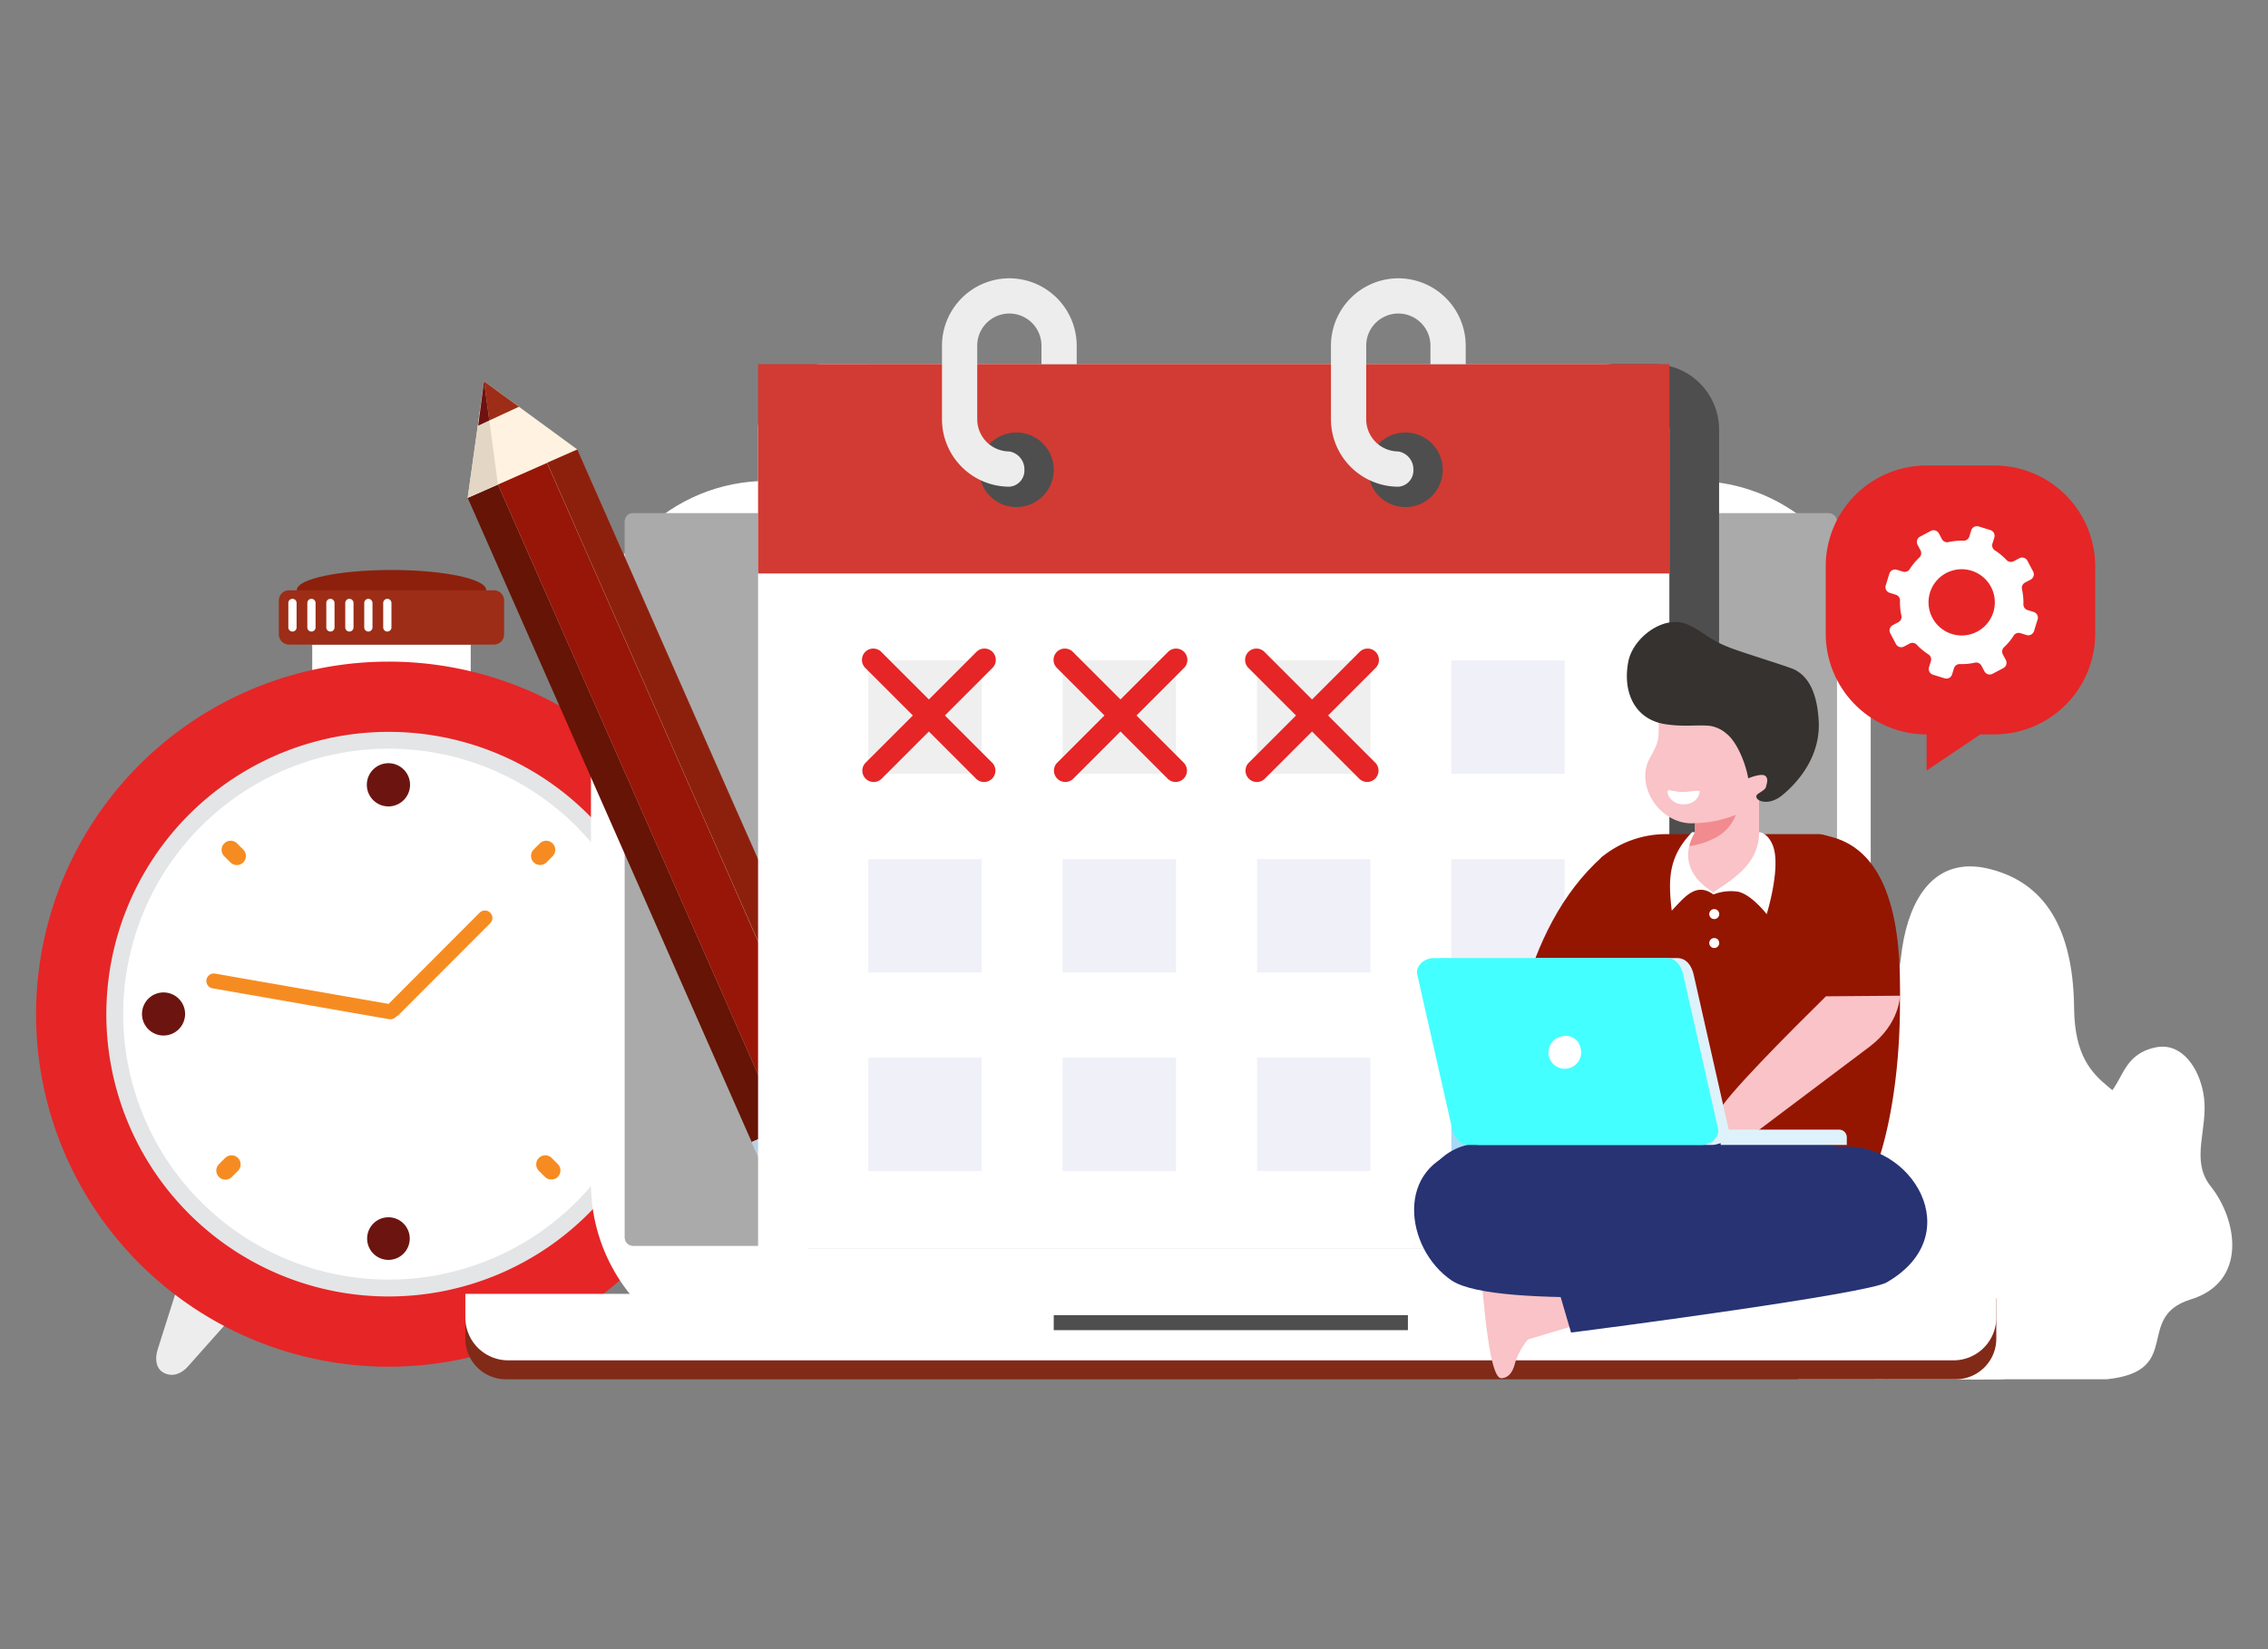
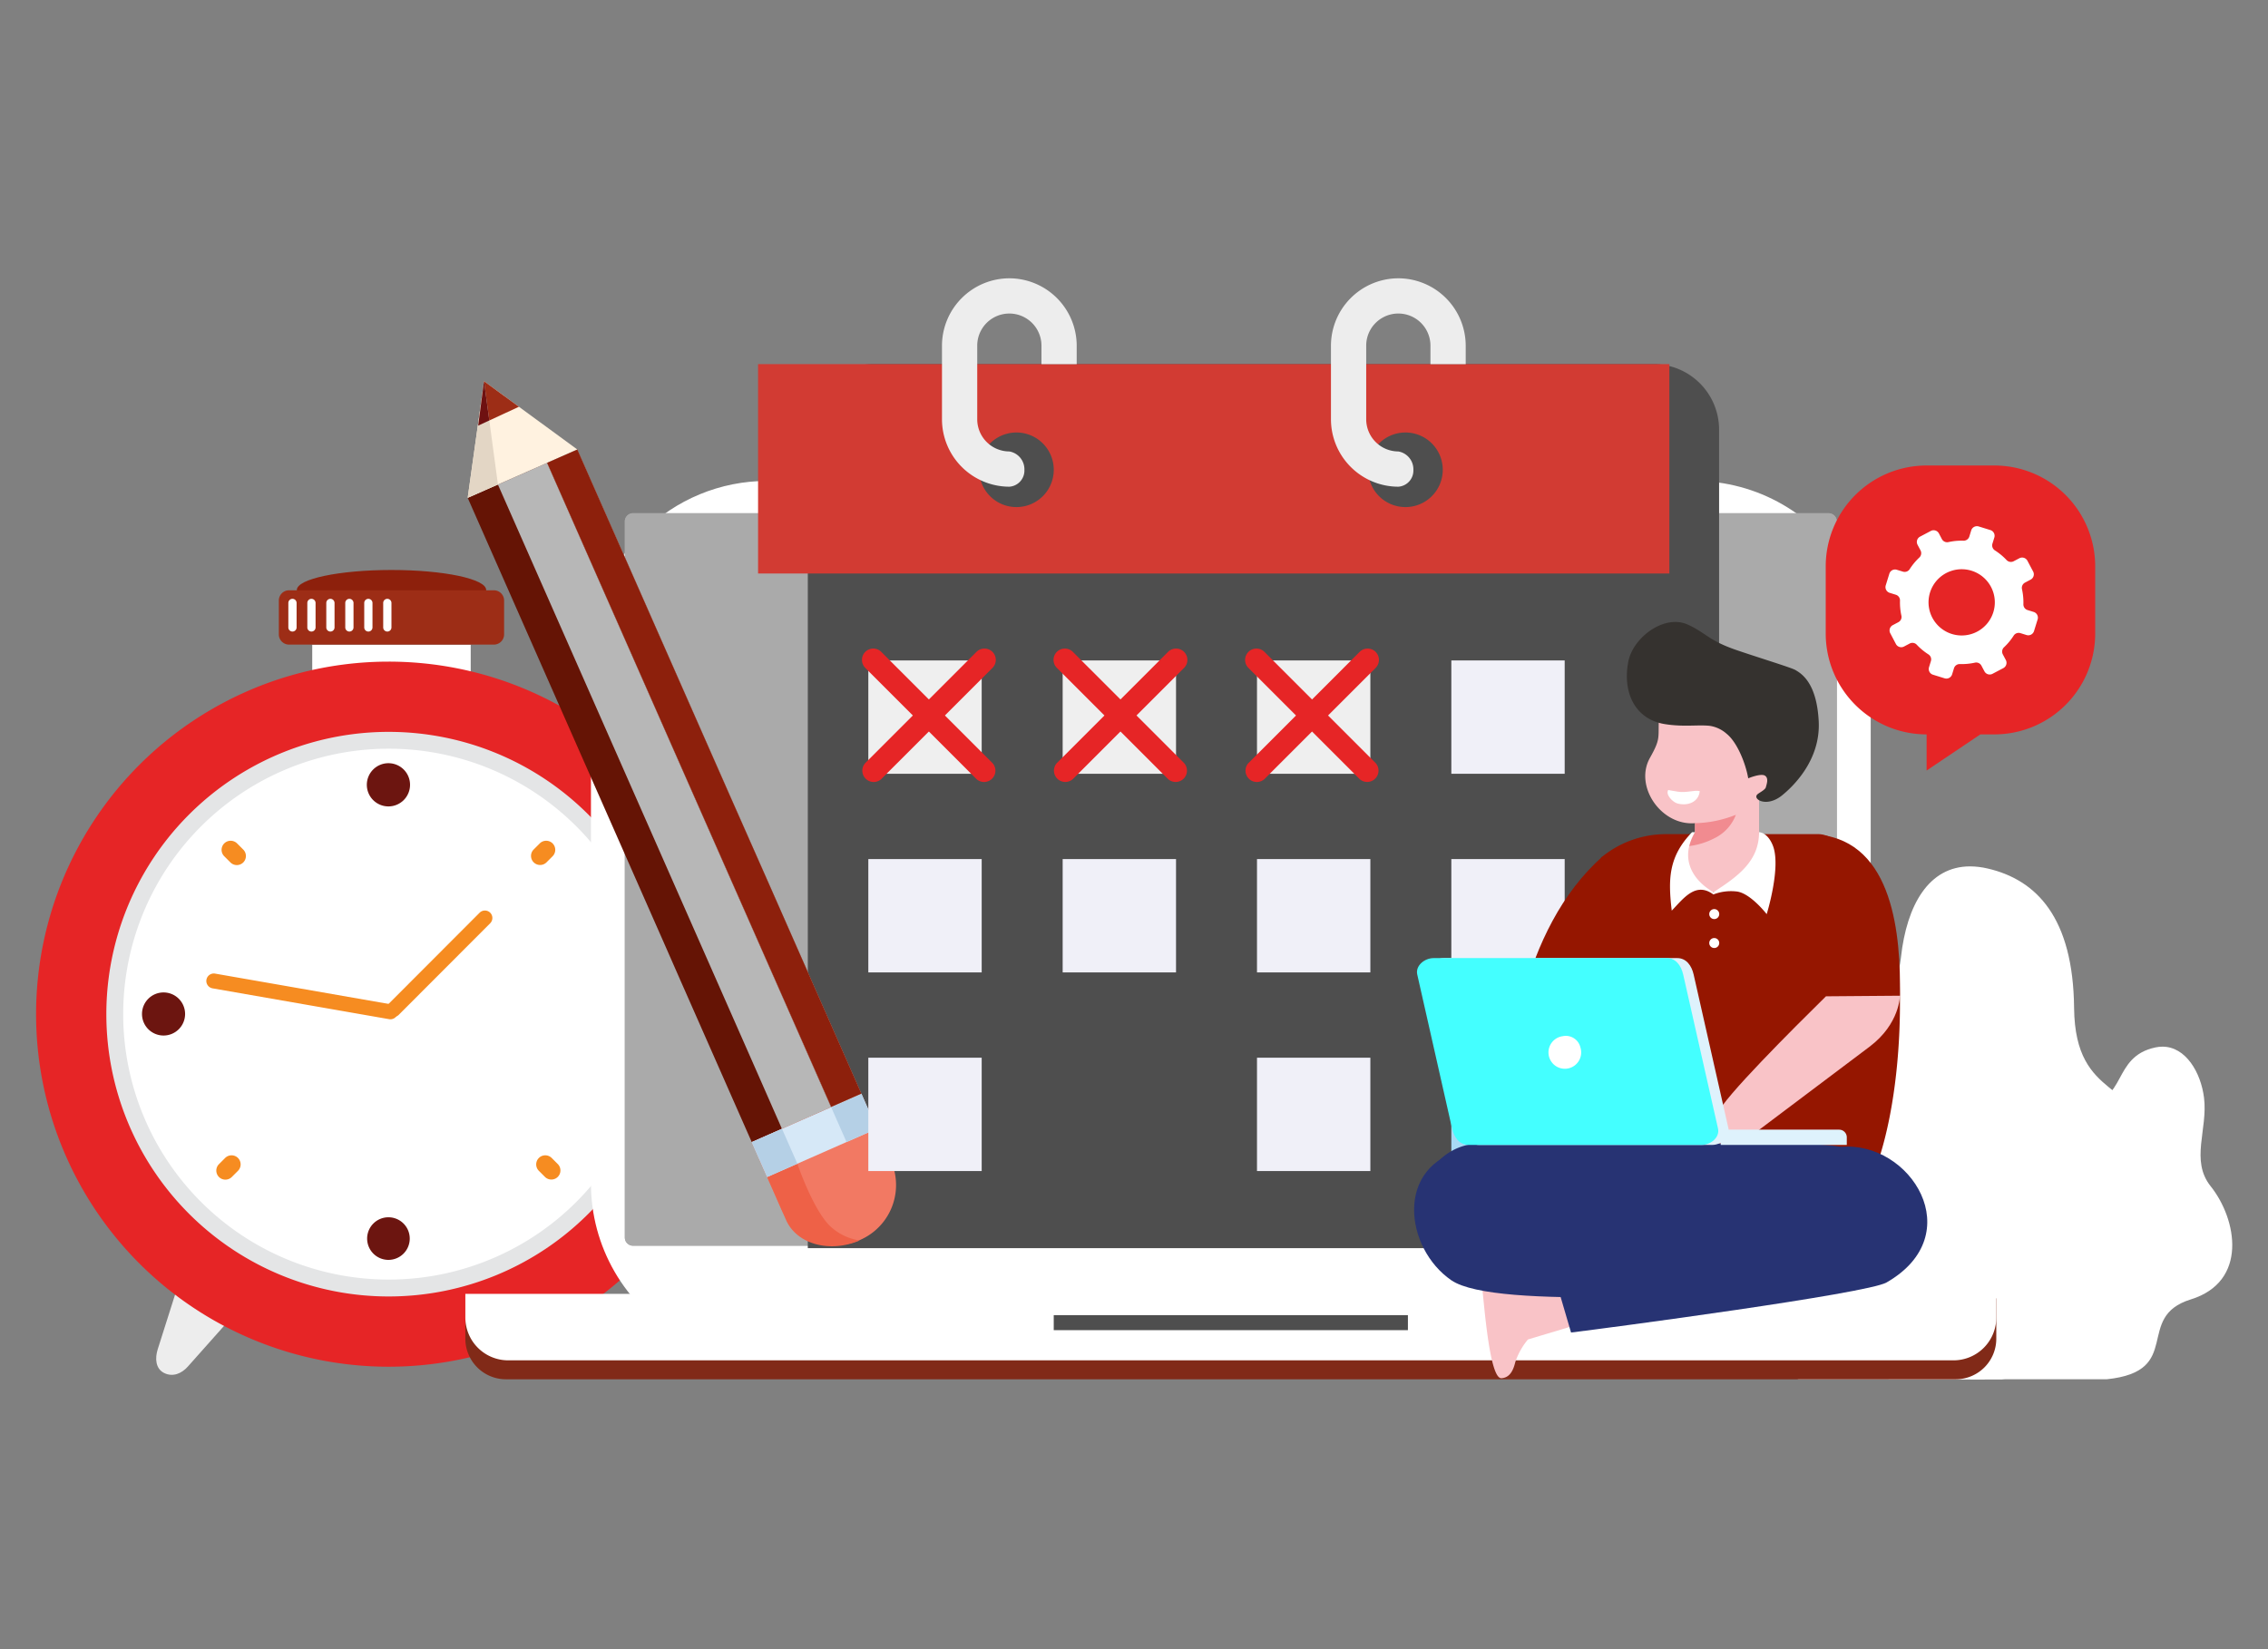
<svg xmlns="http://www.w3.org/2000/svg" xmlns:xlink="http://www.w3.org/1999/xlink" width="440" height="320" viewBox="0 0 440 320">
  <rect x="0" y="0" width="440" height="320" fill="#808080" stroke="none" />
  <defs>
    <clipPath id="clip-path">
      <rect id="Rectangle_3326" data-name="Rectangle 3326" width="426.067" height="213.633" fill="none" />
    </clipPath>
    <clipPath id="clip-path-2">
      <path id="Path_3919" data-name="Path 3919" d="M1173.976,413.154c-1.576,14.226-14.141,8.727-21.694,17.9s.212,21.777,1.811,29.872-10.232,7.013-12.389,17.266,12.389,16.87,12.389,16.87H1193.5c15.652-2.074,10.356-17.466,12.384-21.845,4.3-9.274,15.311-9.274,15.145-23.094-.161-13.723-13.279-8.489-13.472-27.115-.175-17.5-7.259-24.85-16.758-27.055a15.174,15.174,0,0,0-3.428-.415c-8.026,0-12.281,7.508-13.4,17.618" transform="translate(-1141.485 -395.536)" fill="none" />
    </clipPath>
    <linearGradient id="linear-gradient" x1="-4.009" y1="1" x2="-4.006" y2="1" gradientUnits="objectBoundingBox">
      <stop offset="0" stop-color="#c9c9c9" />
      <stop offset="0.525" stop-color="#ededed" />
      <stop offset="1" stop-color="#fff" />
    </linearGradient>
    <clipPath id="clip-path-4">
      <path id="Path_3921" data-name="Path 3921" d="M1296.932,516.933c-8.641,1.785-5.448,10.753-13.956,10.864-13.758.184-16.1,9.98-15.145,18.28s-7.821,12.305-16.4,17.458-6.3,17.8-6.3,17.8h42.292c15.122-1.555,5.227-12.065,16.329-15.5s9.006-15.5,3.839-21.969c-3.982-4.995-.512-11.021-1.277-17.155-.61-4.916-3.555-9.917-8.062-9.916a6.51,6.51,0,0,0-1.322.139" transform="translate(-1244.855 -516.794)" fill="none" />
    </clipPath>
    <linearGradient id="linear-gradient-2" x1="-4.959" x2="-4.955" xlink:href="#linear-gradient" />
    <clipPath id="clip-path-6">
      <path id="Rectangle_3332" data-name="Rectangle 3332" d="M34.17,0H214.107a34.171,34.171,0,0,1,34.171,34.171v102.18a34.171,34.171,0,0,1-34.171,34.171H34.173A34.173,34.173,0,0,1,0,136.348V34.17A34.17,34.17,0,0,1,34.17,0Z" fill="none" />
    </clipPath>
    <linearGradient id="linear-gradient-3" x1="-0.434" y1="1.022" x2="-0.432" y2="1.022" xlink:href="#linear-gradient" />
    <clipPath id="clip-path-8">
      <path id="Path_3924" data-name="Path 3924" d="M397.494,157.995a1.557,1.557,0,0,0-.184.011v0h-.031a1.569,1.569,0,0,0-.2.04v.005h-.02a1.606,1.606,0,0,0-.533.269v.007h-.009a1.617,1.617,0,0,0-.452.552h0a1.555,1.555,0,0,0-.091.226v0h0a1.559,1.559,0,0,0-.044.177v.008h0a1.6,1.6,0,0,0-.027.293v138.95a1.589,1.589,0,0,0,.259.87h0a1.622,1.622,0,0,0,.182.23h0v0l.043.043h0v0a1.6,1.6,0,0,0,.6.366h0a1.582,1.582,0,0,0,.507.083h231.95a1.584,1.584,0,0,0,.341-.037h0a1.594,1.594,0,0,0,.457-.179v-.005h.009a1.62,1.62,0,0,0,.5-.46h0a1.593,1.593,0,0,0,.276-.706v-.031h0a1.654,1.654,0,0,0,.01-.178V159.593c0-.052,0-.1-.007-.154h-.006v-.055a1.617,1.617,0,0,0-.046-.222h0v0c-.013-.046-.028-.092-.046-.137h0a1.6,1.6,0,0,0-.138-.275h0a1.633,1.633,0,0,0-.135-.184h0v0a1.662,1.662,0,0,0-.18-.18h0v0a1.686,1.686,0,0,0-.183-.135h0a1.571,1.571,0,0,0-.274-.138h0a1.421,1.421,0,0,0-.135-.046h0a1.51,1.51,0,0,0-.217-.045H629.6V158c-.052,0-.1-.008-.157-.008Z" transform="translate(-395.898 -157.995)" fill="none" />
    </clipPath>
    <clipPath id="clip-path-10">
      <path id="Path_3928" data-name="Path 3928" d="M290.245,124.523l1.749,3.967h0l3.088,7.005h0l3.088,7.005h0l3.088,7.005h0l1.2,2.719,3.088,7.005h0l3.088,7.005h0l3.088,7.005h0l3.087,7h0l1.2,2.718,3.088,7.006,3.088,7.006h0l3.088,7.005h0l3.088,7.005h0L331.446,218h0l1.2,2.718,3.088,7.005h0l3.088,7.005h0l3.088,7.005h0l3.087,7h0l.356.807,10.2-4.495h0l9.725-4.286h0l1.35-.6-4.715-10.7-3.088-7.006-7.374-16.73h0l-3.088-7.005h0L340.987,182l-3.088-7.005h0l-3.088-7.005h0l-4.286-9.725-3.088-7.005h0l-3.087-7.005h0l-4.286-9.725-3.088-7.005h0l-3.088-7.005h0l-2.367-5.37Z" transform="translate(-290.245 -115.146)" fill="#651405" />
    </clipPath>
    <clipPath id="clip-path-12">
      <path id="Path_3930" data-name="Path 3930" d="M317.99,125.052h0l-4.286,1.889h0l-3.116,1.374.857,1.945h0l1.2,2.718h0l3.088,7.005h0l3.088,7.005h0l1.2,2.719L321.908,154h0l1.2,2.718h0l3.088,7.005h0l3.088,7.005h0l3.088,7.005h0l1.2,2.719,3.088,7.005h0l3.088,7.005h0l7.374,16.73h0l3.088,7.005h0l7.374,16.73,3.088,7.005h0l5.026,11.4,9.536-4.205L322.185,128.785l-2.06-4.674Z" transform="translate(-310.588 -124.111)" fill="#981607" />
    </clipPath>
    <clipPath id="clip-path-14">
      <path id="Path_3939" data-name="Path 3939" d="M343.643,117.732l5.148,11.68,3.088,7.005h0l3.088,7.005h0l3.088,7h0l4.286,9.724,3.088,7.005h0l3.088,7.005h0l3.088,7.005h0l3.088,7h0l1.2,2.718h0l1.889,4.286h0l1.2,2.718h0l3.087,7.005h0l3.088,7.005h0l3.087,7h0l3.087,7h0l1.2,2.718,1.889,4.286h0l1.2,2.718h0l1.889,4.286h0l1.2,2.718h0l.044.1,5.869-2.586-4.715-10.7-3.088-7.006-7.374-16.73h0l-3.088-7.005h0L378.98,182l-3.088-7.005h0l-3.088-7.005h0l-4.286-9.725-3.088-7.005h0l-3.087-7.005h0l-4.286-9.725-3.088-7.005h0l-3.088-7.005h0l-2.367-5.37Z" transform="translate(-343.643 -115.146)" fill="#8d200c" />
    </clipPath>
    <linearGradient id="linear-gradient-4" x1="-0.792" y1="4.849" x2="-0.791" y2="4.849" gradientUnits="objectBoundingBox">
      <stop offset="0" stop-color="#812a18" />
      <stop offset="1" stop-color="#d23b33" />
    </linearGradient>
    <clipPath id="clip-path-17">
      <path id="Path_3964" data-name="Path 3964" d="M931.839,457.229c-1.742,0-3.553,1.471-3.171,3.173l6.761,29.907c.383,1.7,1.429,3.172,3.171,3.172h45.25c1.742,0,3.558-1.471,3.171-3.172L980.261,460.4c-.387-1.7-1.429-3.173-3.171-3.173Z" transform="translate(-928.617 -457.229)" fill="none" />
    </clipPath>
    <linearGradient id="linear-gradient-5" x1="-4.526" y1="2.254" x2="-4.521" y2="2.254" gradientUnits="objectBoundingBox">
      <stop offset="0" stop-color="#0fb0fb" />
      <stop offset="1" stop-color="#4ff" />
    </linearGradient>
  </defs>
  <g id="masthead-events" transform="translate(-922 -129)">
    <g id="Group_5254" data-name="Group 5254" transform="translate(929 183)">
      <g id="Group_5217" data-name="Group 5217">
        <g id="Group_5216" data-name="Group 5216" clip-path="url(#clip-path)">
          <path id="Path_3899" data-name="Path 3899" d="M91.64,677.657h0c-1.657-.831-6.328-1.8-6.888-.038l-3.686,11.616c-.56,1.766-.425,3.773,1.232,4.6h0c1.657.83,3.369.151,4.6-1.23l8.134-9.141c1.232-1.382-1.736-4.979-3.393-5.807m68.457,0h0c1.655-.831,6.177-1.668,6.761.086l3.81,11.492c.585,1.758.425,3.773-1.23,4.6h0c-1.655.83-3.332.119-4.6-1.23l-8.641-9.2c-1.269-1.352,2.244-4.917,3.9-5.744" transform="translate(-57.467 -481.428)" fill="#ededed" fill-rule="evenodd" />
          <path id="Path_3900" data-name="Path 3900" d="M193.7,196.186c10.142,0,18.367,1.736,18.367,3.877s-8.225,3.876-18.367,3.876-18.366-1.736-18.366-3.876,8.224-3.877,18.366-3.877" transform="translate(-124.748 -139.588)" fill="#8d200c" fill-rule="evenodd" />
          <rect id="Rectangle_3325" data-name="Rectangle 3325" width="30.745" height="9.032" transform="translate(53.575 71.08)" fill="#fff" />
          <path id="Path_3901" data-name="Path 3901" d="M68.406,257.823A68.407,68.407,0,1,1,0,326.231a68.407,68.407,0,0,1,68.406-68.408" transform="translate(0 -183.443)" fill="#e62526" fill-rule="evenodd" />
          <path id="Path_3902" data-name="Path 3902" d="M102.021,305.067a54.777,54.777,0,1,1-54.777,54.779,54.778,54.778,0,0,1,54.777-54.779" transform="translate(-33.614 -217.058)" fill="#e4e5e6" fill-rule="evenodd" />
          <path id="Path_3903" data-name="Path 3903" d="M110.089,316.4a51.506,51.506,0,1,1-51.505,51.508A51.507,51.507,0,0,1,110.089,316.4" transform="translate(-41.683 -225.125)" fill="#fff" fill-rule="evenodd" />
          <path id="Path_3904" data-name="Path 3904" d="M165.228,209.847h39.735a1.99,1.99,0,0,1,1.985,1.986V218.4a1.991,1.991,0,0,1-1.985,1.986H165.228a1.992,1.992,0,0,1-1.985-1.986v-6.569a1.991,1.991,0,0,1,1.985-1.986" transform="translate(-116.149 -149.308)" fill="#9d2d16" fill-rule="evenodd" />
          <path id="Path_3905" data-name="Path 3905" d="M75.4,480.324a4.18,4.18,0,1,1-4.181,4.18,4.18,4.18,0,0,1,4.181-4.18" transform="translate(-50.671 -341.754)" fill="#6c1510" fill-rule="evenodd" />
          <path id="Path_3906" data-name="Path 3906" d="M379.191,483.463a3.274,3.274,0,1,1-3.272,3.275,3.272,3.272,0,0,1,3.272-3.275" transform="translate(-267.469 -343.988)" fill="#2e348d" fill-rule="evenodd" />
          <path id="Path_3907" data-name="Path 3907" d="M226.76,631.552a4.133,4.133,0,1,1-4.132,4.133,4.13,4.13,0,0,1,4.132-4.133" transform="translate(-158.402 -449.354)" fill="#6c1510" fill-rule="evenodd" />
          <path id="Path_3908" data-name="Path 3908" d="M226.611,326.143a4.192,4.192,0,1,1-4.192,4.192,4.191,4.191,0,0,1,4.192-4.192" transform="translate(-158.253 -232.053)" fill="#6c1510" fill-rule="evenodd" />
          <path id="Path_3909" data-name="Path 3909" d="M125.408,439.861h0a1.766,1.766,0,0,1,0,2.491l-1.2,1.2a1.765,1.765,0,0,1-2.491,0h0a1.766,1.766,0,0,1,0-2.491l1.2-1.2a1.766,1.766,0,0,1,2.491,0m61.037-61.037h0a1.766,1.766,0,0,1,0,2.491l-1.2,1.2a1.762,1.762,0,0,1-2.491-2.492l1.2-1.2a1.767,1.767,0,0,1,2.492,0" transform="translate(-86.238 -269.171)" fill="#f68c21" fill-rule="evenodd" />
          <path id="Path_3910" data-name="Path 3910" d="M186.3,439.861h0a1.766,1.766,0,0,0,0,2.491l1.2,1.2a1.762,1.762,0,0,0,2.492-2.491l-1.2-1.2a1.765,1.765,0,0,0-2.491,0m-61.037-61.037h0a1.766,1.766,0,0,0,0,2.491l1.2,1.2a1.767,1.767,0,0,0,2.491,0h0a1.767,1.767,0,0,0,0-2.491l-1.2-1.2a1.766,1.766,0,0,0-2.491,0" transform="translate(-88.761 -269.171)" fill="#f68c21" fill-rule="evenodd" />
          <path id="Path_3911" data-name="Path 3911" d="M114.516,468.789h0a1.453,1.453,0,0,1,1.677-1.178l34.26,5.984a1.45,1.45,0,0,1-.5,2.857l-34.261-5.984a1.455,1.455,0,0,1-1.178-1.679" transform="translate(-81.463 -332.694)" fill="#f68c21" fill-rule="evenodd" />
          <path id="Path_3912" data-name="Path 3912" d="M255.588,425.655h0a1.454,1.454,0,0,1,0,2.049l-17.716,17.744a1.448,1.448,0,1,1-2.049-2.046l17.714-17.746a1.456,1.456,0,0,1,2.051,0" transform="translate(-167.489 -302.557)" fill="#f68c21" fill-rule="evenodd" />
          <path id="Path_3913" data-name="Path 3913" d="M170.437,215.586h0a.8.8,0,0,1,.8.8v4.75a.8.8,0,0,1-1.6,0v-4.75a.8.8,0,0,1,.8-.8" transform="translate(-120.697 -153.391)" fill="#fff" fill-rule="evenodd" />
          <path id="Path_3914" data-name="Path 3914" d="M183.2,215.586h0a.805.805,0,0,1,.8.8v4.75a.8.8,0,1,1-1.6,0v-4.75a.8.8,0,0,1,.8-.8" transform="translate(-129.778 -153.391)" fill="#fff" fill-rule="evenodd" />
          <path id="Path_3915" data-name="Path 3915" d="M195.957,215.586h0a.806.806,0,0,1,.8.8v4.75a.8.8,0,1,1-1.6,0v-4.75a.8.8,0,0,1,.8-.8" transform="translate(-138.855 -153.391)" fill="#fff" fill-rule="evenodd" />
          <path id="Path_3916" data-name="Path 3916" d="M208.715,215.586h0a.8.8,0,0,1,.8.8v4.75a.8.8,0,0,1-1.6,0v-4.75a.8.8,0,0,1,.8-.8" transform="translate(-147.932 -153.391)" fill="#fff" fill-rule="evenodd" />
          <path id="Path_3917" data-name="Path 3917" d="M221.475,215.586h0a.806.806,0,0,1,.8.8v4.75a.8.8,0,1,1-1.6,0v-4.75a.8.8,0,0,1,.8-.8" transform="translate(-157.011 -153.391)" fill="#fff" fill-rule="evenodd" />
          <path id="Path_3918" data-name="Path 3918" d="M234.235,215.586h0a.8.8,0,0,1,.8.8v4.75a.8.8,0,1,1-1.6,0v-4.75a.8.8,0,0,1,.8-.8" transform="translate(-166.091 -153.391)" fill="#fff" fill-rule="evenodd" />
        </g>
      </g>
      <g id="Group_5219" data-name="Group 5219" transform="translate(329.309 114.109)">
        <g id="Group_5218" data-name="Group 5218" clip-path="url(#clip-path-2)">
          <rect id="Rectangle_3327" data-name="Rectangle 3327" width="81.657" height="99.524" transform="translate(-1.943 0)" fill="url(#linear-gradient)" />
        </g>
      </g>
      <g id="Group_5221" data-name="Group 5221">
        <g id="Group_5220" data-name="Group 5220" clip-path="url(#clip-path)">
-           <path id="Path_3920" data-name="Path 3920" d="M1256.386,420.632s.037.313.092.924c.166,1.833.5,6.3.5,12.529,0,18.218-2.871,51.5-21,78.058a.8.8,0,0,0-.078.143h1.9c17.97-26.891,20.769-59.992,20.774-78.2a133.791,133.791,0,0,0-.6-13.635.8.8,0,0,0-1.581.182" transform="translate(-879.349 -298.654)" fill="#fff" />
-         </g>
+           </g>
      </g>
      <g id="Group_5223" data-name="Group 5223" transform="translate(359.131 149.091)">
        <g id="Group_5222" data-name="Group 5222" clip-path="url(#clip-path-4)">
          <rect id="Rectangle_3329" data-name="Rectangle 3329" width="72.015" height="64.543" transform="translate(-2.013 -0.001)" fill="url(#linear-gradient-2)" />
        </g>
      </g>
      <g id="Group_5225" data-name="Group 5225">
        <g id="Group_5224" data-name="Group 5224" clip-path="url(#clip-path)">
          <path id="Path_3922" data-name="Path 3922" d="M1336.07,536.218c-.291,8.057-3.867,19.529-9.983,30.472s-14.762,21.393-25.091,27.545a.781.781,0,0,0-.324.376h2.726c9.951-6.441,18.17-16.573,24.076-27.145,6.213-11.138,9.863-22.742,10.181-31.191a.793.793,0,1,0-1.585-.057" transform="translate(-925.439 -380.979)" fill="#fff" />
        </g>
      </g>
      <g id="Group_5227" data-name="Group 5227" transform="translate(107.647 39.317)">
        <g id="Group_5226" data-name="Group 5226" clip-path="url(#clip-path-6)">
          <rect id="Rectangle_3331" data-name="Rectangle 3331" width="248.278" height="170.522" fill="url(#linear-gradient-3)" />
        </g>
      </g>
      <g id="Group_5229" data-name="Group 5229">
        <g id="Group_5228" data-name="Group 5228" clip-path="url(#clip-path)">
          <path id="Path_3923" data-name="Path 3923" d="M396.986,300.058h0a1.6,1.6,0,0,1-.6-.366v0h0l-.043-.044v0h0a1.609,1.609,0,0,1-.182-.23h0a1.589,1.589,0,0,1-.258-.869V159.593a1.6,1.6,0,0,1,.027-.293h0v-.008a1.559,1.559,0,0,1,.044-.177h0v0a1.588,1.588,0,0,1,.092-.226h0a1.614,1.614,0,0,1,.452-.552h.009v-.007a1.594,1.594,0,0,1,.533-.27h.02v-.005a1.526,1.526,0,0,1,.2-.041h.031v0a1.56,1.56,0,0,1,.184-.011h231.95c.053,0,.105,0,.157.008v.007h.059a1.578,1.578,0,0,1,.217.045h0c.046.013.091.029.135.045h0a1.594,1.594,0,0,1,.274.138h0a1.629,1.629,0,0,1,.183.135v0h0a1.6,1.6,0,0,1,.18.18v0h0a1.607,1.607,0,0,1,.135.184h0a1.607,1.607,0,0,1,.138.275h0c.017.045.032.09.045.137v0h0a1.607,1.607,0,0,1,.046.222v.055h.006c0,.051.007.1.007.154v138.95a1.568,1.568,0,0,1-.01.178h0v.032a1.593,1.593,0,0,1-.276.706h0a1.62,1.62,0,0,1-.5.46h-.009v.005a1.581,1.581,0,0,1-.457.179h0a1.6,1.6,0,0,1-.341.037H397.493a1.58,1.58,0,0,1-.507-.083" transform="translate(-281.685 -112.415)" fill="#aaa" fill-rule="evenodd" />
        </g>
      </g>
      <g id="Group_5231" data-name="Group 5231" transform="translate(114.213 45.58)">
        <g id="Group_5230" data-name="Group 5230" clip-path="url(#clip-path-8)">
          <rect id="Rectangle_3334" data-name="Rectangle 3334" width="235.145" height="142.146" transform="translate(0 0)" fill="#aaa" />
        </g>
      </g>
      <g id="Group_5233" data-name="Group 5233">
        <g id="Group_5232" data-name="Group 5232" clip-path="url(#clip-path)">
          <path id="Path_3925" data-name="Path 3925" d="M288.67,686.077H585.679v7.851a7.874,7.874,0,0,1-7.849,7.854H296.524a7.878,7.878,0,0,1-7.854-7.854Z" transform="translate(-205.391 -488.149)" fill="#812a18" fill-rule="evenodd" />
          <path id="Path_3926" data-name="Path 3926" d="M288.67,683.077H585.679v4.611a8.3,8.3,0,0,1-8.282,8.284H296.954a8.309,8.309,0,0,1-8.284-8.284Z" transform="translate(-205.391 -486.015)" fill="#fff" fill-rule="evenodd" />
          <rect id="Rectangle_3335" data-name="Rectangle 3335" width="68.711" height="2.913" transform="translate(197.429 201.187)" fill="#4e4e4e" />
          <path id="Path_3927" data-name="Path 3927" d="M531.648,57.723H683.083A12.717,12.717,0,0,1,695.762,70.4V229.259H518.969V70.4a12.717,12.717,0,0,1,12.679-12.678" transform="translate(-369.251 -41.07)" fill="#4e4e4e" fill-rule="evenodd" />
        </g>
      </g>
      <g id="Group_5235" data-name="Group 5235" transform="translate(83.733 33.219)">
        <g id="Group_5234" data-name="Group 5234" clip-path="url(#clip-path-10)">
          <rect id="Rectangle_3337" data-name="Rectangle 3337" width="76.381" height="134.399" fill="#651405" />
        </g>
      </g>
      <g id="Group_5237" data-name="Group 5237">
        <g id="Group_5236" data-name="Group 5236" clip-path="url(#clip-path)">
          <path id="Path_3929" data-name="Path 3929" d="M360.669,241.934h0l-3.088-7.005-7.374-16.73h0l-3.088-7.005h0l-7.374-16.73h0l-3.088-7.005h0l-3.088-7.005-1.2-2.719h0l-3.087-7.005h0l-3.088-7.005h0l-3.088-7.005h0l-1.2-2.718h0l-1.889-4.286-1.2-2.718h0l-3.088-7.005h0l-3.088-7.005h0l-1.2-2.718h0l-.857-1.945,3.116-1.373h0l4.286-1.889,2.134-.941,2.06,4.674,53.047,120.348-9.536,4.205Z" transform="translate(-220.986 -88.306)" fill="#b7b7b7" fill-rule="evenodd" />
        </g>
      </g>
      <g id="Group_5239" data-name="Group 5239" transform="translate(89.602 35.805)">
        <g id="Group_5238" data-name="Group 5238" clip-path="url(#clip-path-12)">
-           <rect id="Rectangle_3339" data-name="Rectangle 3339" width="64.644" height="129.227" fill="#981607" />
-         </g>
+           </g>
      </g>
      <g id="Group_5241" data-name="Group 5241">
        <g id="Group_5240" data-name="Group 5240" clip-path="url(#clip-path)">
          <path id="Path_3931" data-name="Path 3931" d="M481.264,557.89l21.274-9.376,5.758,13.063a11.625,11.625,0,0,1-21.274,9.379Z" transform="translate(-342.423 -390.272)" fill="#f27963" fill-rule="evenodd" />
          <path id="Path_3932" data-name="Path 3932" d="M505.72,608.114c-5.81,2.48-12.206.714-14.269-3.97l-5.228-11.859,7.421.936s2.813,8.365,6.107,11.865a10.683,10.683,0,0,0,5.969,3.029" transform="translate(-345.952 -421.415)" fill="#ee6147" fill-rule="evenodd" />
          <rect id="Rectangle_3340" data-name="Rectangle 3340" width="23.248" height="7.4" transform="translate(138.84 167.618) rotate(-23.785)" fill="#d6e8f7" />
          <path id="Path_3933" data-name="Path 3933" d="M290.245,91.847l3.17-22.626,18.1,13.249Z" transform="translate(-206.512 -49.251)" fill="#fff2e0" fill-rule="evenodd" />
          <path id="Path_3934" data-name="Path 3934" d="M297.3,77.837l1.133-8.616,6.775,4.957Z" transform="translate(-211.534 -49.251)" fill="#9d2d16" fill-rule="evenodd" />
          <path id="Path_3935" data-name="Path 3935" d="M293.415,69.221l2.7,20.039-5.869,2.587Z" transform="translate(-206.512 -49.251)" fill="#e3d6c5" fill-rule="evenodd" />
          <path id="Path_3936" data-name="Path 3936" d="M298.437,69.221l1.025,7.617-2.158,1Z" transform="translate(-211.534 -49.251)" fill="#6e1111" fill-rule="evenodd" />
          <rect id="Rectangle_3341" data-name="Rectangle 3341" width="6.413" height="7.4" transform="translate(138.841 167.618) rotate(-23.777)" fill="#b5d0e6" />
          <path id="Path_3937" data-name="Path 3937" d="M540.531,548.513l-5.869,2.586,2.986,6.772,5.866-2.586Z" transform="translate(-380.416 -390.271)" fill="#b5d0e6" fill-rule="evenodd" />
          <path id="Path_3938" data-name="Path 3938" d="M398.706,242.653h0l-1.2-2.718h0l-1.889-4.286h0l-1.2-2.718h0l-1.889-4.286-1.2-2.718h0l-3.087-7h0l-3.088-7h0l-3.088-7.005h0L378.98,197.9l-1.2-2.718h0l-1.889-4.286h0l-1.2-2.718h0l-3.088-7h0l-3.088-7.005h0l-3.088-7.005h0l-3.088-7.005-4.286-9.724h0l-3.088-7.005h0l-3.088-7.005h0l-3.088-7.005-5.148-11.68,5.869-2.587,2.367,5.37h0l3.088,7.005h0l3.088,7.005,4.286,9.724h0l3.088,7.005h0l3.088,7.005,4.286,9.724h0l3.088,7.005h0L378.98,182l7.374,16.73,3.088,7.005h0l7.374,16.73h0l3.088,7.005,4.715,10.7-5.869,2.585Z" transform="translate(-244.505 -81.927)" fill="#dbdbdb" fill-rule="evenodd" />
        </g>
      </g>
      <g id="Group_5243" data-name="Group 5243" transform="translate(99.138 33.219)">
        <g id="Group_5242" data-name="Group 5242" clip-path="url(#clip-path-14)">
          <rect id="Rectangle_3343" data-name="Rectangle 3343" width="60.976" height="127.609" fill="#8d200c" />
        </g>
      </g>
      <g id="Group_5245" data-name="Group 5245">
        <g id="Group_5244" data-name="Group 5244" clip-path="url(#clip-path)">
-           <path id="Path_3940" data-name="Path 3940" d="M498.2,57.723H649.632A12.717,12.717,0,0,1,662.312,70.4V229.259H485.52V70.4A12.717,12.717,0,0,1,498.2,57.723" transform="translate(-345.451 -41.07)" fill="#fff" fill-rule="evenodd" />
-         </g>
+           </g>
      </g>
      <g id="Group_5247" data-name="Group 5247" transform="translate(140.069 16.653)">
        <rect id="Rectangle_3345" data-name="Rectangle 3345" width="176.792" height="40.627" fill="url(#linear-gradient-4)" />
      </g>
      <g id="Group_5249" data-name="Group 5249">
        <g id="Group_5248" data-name="Group 5248" clip-path="url(#clip-path)">
          <path id="Path_3942" data-name="Path 3942" d="M641.422,103.708a7.238,7.238,0,1,1-7.237,7.237,7.237,7.237,0,0,1,7.237-7.237" transform="translate(-451.228 -73.789)" fill="#4e4e4e" fill-rule="evenodd" />
          <path id="Path_3943" data-name="Path 3943" d="M903.01,103.708a7.238,7.238,0,1,1-7.236,7.237,7.237,7.237,0,0,1,7.236-7.237" transform="translate(-637.35 -73.789)" fill="#4e4e4e" fill-rule="evenodd" />
          <path id="Path_3944" data-name="Path 3944" d="M622.26,0h0a13.1,13.1,0,0,1,13.068,13.068v3.585h-6.837V13.068a6.23,6.23,0,0,0-12.46,0v14.3a6.254,6.254,0,0,0,6.229,6.23,3.519,3.519,0,0,1,2.924,3.6,3.141,3.141,0,0,1-2.924,3.241A13.1,13.1,0,0,1,609.192,27.37v-14.3A13.1,13.1,0,0,1,622.26,0" transform="translate(-433.445)" fill="#ededed" />
          <path id="Path_3945" data-name="Path 3945" d="M883.842,0h0a13.1,13.1,0,0,1,13.071,13.068v3.585h-6.84V13.068a6.231,6.231,0,0,0-12.463,0v14.3a6.252,6.252,0,0,0,6.231,6.23,3.517,3.517,0,0,1,2.922,3.6,3.14,3.14,0,0,1-2.922,3.241A13.1,13.1,0,0,1,870.771,27.37v-14.3A13.1,13.1,0,0,1,883.842,0" transform="translate(-619.561)" fill="#ededed" />
          <rect id="Rectangle_3346" data-name="Rectangle 3346" width="21.993" height="21.993" transform="translate(161.459 151.234)" fill="#f0f0f8" />
-           <rect id="Rectangle_3347" data-name="Rectangle 3347" width="21.993" height="21.993" transform="translate(199.16 151.234)" fill="#f0f0f8" />
          <rect id="Rectangle_3348" data-name="Rectangle 3348" width="21.993" height="21.993" transform="translate(236.861 151.234)" fill="#f0f0f8" />
          <rect id="Rectangle_3349" data-name="Rectangle 3349" width="21.99" height="21.993" transform="translate(274.564 151.234)" fill="#a8daf5" />
          <rect id="Rectangle_3350" data-name="Rectangle 3350" width="21.993" height="21.992" transform="translate(161.459 112.692)" fill="#f0f0f8" />
          <rect id="Rectangle_3351" data-name="Rectangle 3351" width="21.993" height="21.992" transform="translate(161.459 74.15)" fill="#efefef" />
          <rect id="Rectangle_3352" data-name="Rectangle 3352" width="21.993" height="21.992" transform="translate(199.16 112.692)" fill="#f0f0f8" />
          <rect id="Rectangle_3353" data-name="Rectangle 3353" width="21.993" height="21.992" transform="translate(199.16 74.15)" fill="#efefef" />
          <rect id="Rectangle_3354" data-name="Rectangle 3354" width="21.993" height="21.992" transform="translate(236.861 112.692)" fill="#f0f0f8" />
          <rect id="Rectangle_3355" data-name="Rectangle 3355" width="21.993" height="21.992" transform="translate(236.861 74.15)" fill="#efefef" />
          <rect id="Rectangle_3356" data-name="Rectangle 3356" width="21.99" height="21.992" transform="translate(274.564 112.692)" fill="#f0f0f8" />
          <rect id="Rectangle_3357" data-name="Rectangle 3357" width="21.99" height="21.992" transform="translate(274.564 74.15)" fill="#f0f0f8" />
          <path id="Path_3946" data-name="Path 3946" d="M556.031,249.7h0a2.2,2.2,0,0,1,3.108,0l21.571,21.571a2.2,2.2,0,0,1-3.108,3.107l-21.571-21.571a2.2,2.2,0,0,1,0-3.107" transform="translate(-395.165 -177.211)" fill="#e62526" fill-rule="evenodd" />
          <path id="Path_3947" data-name="Path 3947" d="M580.71,249.7h0a2.2,2.2,0,0,0-3.108,0l-21.571,21.571a2.2,2.2,0,0,0,3.108,3.107l21.571-21.571a2.2,2.2,0,0,0,0-3.107" transform="translate(-395.165 -177.211)" fill="#e62526" fill-rule="evenodd" />
          <path id="Path_3948" data-name="Path 3948" d="M684.867,249.7h0a2.2,2.2,0,0,1,3.107,0l21.571,21.571a2.2,2.2,0,0,1-3.107,3.107l-21.571-21.571a2.2,2.2,0,0,1,0-3.107" transform="translate(-486.833 -177.211)" fill="#e62526" fill-rule="evenodd" />
          <path id="Path_3949" data-name="Path 3949" d="M813.7,249.7h0a2.2,2.2,0,0,1,3.107,0l21.57,21.571a2.2,2.2,0,0,1-3.106,3.107L813.7,252.812a2.2,2.2,0,0,1,0-3.107" transform="translate(-578.501 -177.211)" fill="#e62526" fill-rule="evenodd" />
          <path id="Path_3950" data-name="Path 3950" d="M709.547,249.7h0a2.2,2.2,0,0,0-3.107,0l-21.571,21.571a2.2,2.2,0,0,0,3.107,3.107l21.571-21.571a2.2,2.2,0,0,0,0-3.107" transform="translate(-486.833 -177.211)" fill="#e62526" fill-rule="evenodd" />
          <path id="Path_3951" data-name="Path 3951" d="M838.381,249.7h0a2.2,2.2,0,0,0-3.106,0L813.7,271.276a2.2,2.2,0,0,0,3.107,3.107l21.57-21.571a2.2,2.2,0,0,0,0-3.107" transform="translate(-578.501 -177.211)" fill="#e62526" fill-rule="evenodd" />
          <path id="Path_3952" data-name="Path 3952" d="M998.873,669.4l-17.6,5.28a13.459,13.459,0,0,0-2.47,4.435c-.493,2.083-1.373,3-2.673,3.083-2.383.157-3.4-15.278-3.765-17.715l20.058-5.639Z" transform="translate(-691.843 -468.774)" fill="#f9c3c7" fill-rule="evenodd" />
          <path id="Path_3953" data-name="Path 3953" d="M1065.007,373.857H1094.6c3.692,0,12.785,6.992,14.385,16.111,3.01,14.668,1.673,46.952-8.72,58.465l-11.776-.154-36.088-8.947V378.419a19.661,19.661,0,0,1,12.605-4.562" transform="translate(-748.792 -266.002)" fill="#951600" fill-rule="evenodd" />
          <path id="Path_3954" data-name="Path 3954" d="M1198.678,374.189c14.61,1.436,15.97,19.795,15.781,31.256h-15.776Z" transform="translate(-852.869 -266.238)" fill="#951600" fill-rule="evenodd" />
          <path id="Path_3955" data-name="Path 3955" d="M1111.415,482.647l14.348-.114s.009,5.453-5.9,9.9-24.944,18.775-24.944,18.775h-20.9s4.443-5.693,10.3-6.169,6.084.33,6.084.33c1.129-2.98,14.6-16.408,21.017-22.726" transform="translate(-764.172 -343.326)" fill="#f9c3c7" fill-rule="evenodd" />
          <path id="Path_3956" data-name="Path 3956" d="M942.963,581.943h62.53a11.142,11.142,0,0,1,2.074.2h0c16.859,0,17.168,10.45,18.427,22.266H942.963a11.231,11.231,0,0,1,0-22.461" transform="translate(-662.938 -414.057)" fill="#273373" fill-rule="evenodd" />
          <path id="Path_3957" data-name="Path 3957" d="M936.572,582.878c2.512-.571,5.282-1.46,8.255-1.074,9.264,1.2,64.387,17.874,64.387,17.874l-9.72,11.275c-11.356-.717-56.911,3.316-65.59-2.642-9.038-6.207-11.112-22.3,2.669-25.433" transform="translate(-659.34 -413.891)" fill="#273373" fill-rule="evenodd" />
          <path id="Path_3958" data-name="Path 3958" d="M1083.029,299.4c-3.1,5.522,2.216,13.221,8.752,12.662l-.009,1.752-3.563,5.082,3.512,5.224,3.655,1.329,8.831-2.273V307.272c.323-.1.336.481.991.08a7.353,7.353,0,0,0,1.848-4.883c-.267-1.524-2.217-2.4-2.217-2.4h0c1.839-4.519,3.291-5.236-1.443-7.747S1089.108,290,1089.108,290l-4.333,1.452c-.189,4.2.4,4.121-1.747,7.949" transform="translate(-769.938 -206.337)" fill="#f9c3c7" fill-rule="evenodd" />
          <path id="Path_3959" data-name="Path 3959" d="M1109.847,362.489a7.84,7.84,0,0,0,.959-.023,22.444,22.444,0,0,0,7.923-1.63,8.341,8.341,0,0,1-4.332,4.634,14.317,14.317,0,0,1-5.536,1.514l1.936-2.765.009-1.752Z" transform="translate(-788.964 -256.738)" fill="#f18b90" fill-rule="evenodd" />
          <path id="Path_3960" data-name="Path 3960" d="M1070.051,238.808c-1.161,5.9,1.212,11.18,7.019,12.148,3.65.609,6.6.085,8.831.355a6.374,6.374,0,0,1,3.217,1.532c2.1,1.693,3.719,5.872,4.189,8.642,0,0,2.447-1.024,3.245-.515s.3,1.727.18,2.235-1.254,1.05-1.613,1.364c-1.088.941,1.724,2.668,4.747.229,2.125-1.718,7.5-6.823,7.116-14.373s-3.392-9.293-4.554-9.97c-.751-.44-6.771-2.278-11.306-3.824-5.531-1.883-5.983-3.348-9.527-4.967-4.544-2.081-10.628,2.477-11.545,7.145" transform="translate(-761.146 -164.462)" fill="#35322f" fill-rule="evenodd" />
          <path id="Path_3961" data-name="Path 3961" d="M1015.085,388.792c-8.038,7.168-12.707,17.071-15.564,27.458,5.268-.346,10.771-.322,15.993-.49Z" transform="translate(-711.167 -276.629)" fill="#951600" fill-rule="evenodd" />
          <path id="Path_3962" data-name="Path 3962" d="M1107.375,393.086a.968.968,0,1,1-.968.968.967.967,0,0,1,.968-.968m0-5.615a.968.968,0,1,1-.968.968.968.968,0,0,1,.968-.968m-3.738-14.922c-3.351,5.73.3,9.8,3.6,11.639,4.65-3.019,8.831-5.961,8.831-11.639,0,0,1.6-.029,2.645,2.517,1.719,4.123-1.161,13.385-1.161,13.385s-3.231-4.18-5.918-4.406a9.456,9.456,0,0,0-4.429.586c-3.434-2.521-5.775.747-8.075,3.141-.724-6.108-.632-10.5,3.94-15.223Z" transform="translate(-781.805 -265.072)" fill="#fff" fill-rule="evenodd" />
          <path id="Path_3963" data-name="Path 3963" d="M984.119,457.229h-45.25c-1.742,0-3.554,1.471-3.171,3.173l6.761,29.907c.383,1.7,1.429,3.172,3.171,3.172h45.251c1.747,0,3.558-1.471,3.171-3.172L987.29,460.4c-.387-1.7-1.424-3.173-3.171-3.173" transform="translate(-665.72 -325.322)" fill="#def2fc" fill-rule="evenodd" />
        </g>
      </g>
      <g id="Group_5251" data-name="Group 5251" transform="translate(267.898 131.907)">
        <g id="Group_5250" data-name="Group 5250" clip-path="url(#clip-path-17)">
          <rect id="Rectangle_3359" data-name="Rectangle 3359" width="59.124" height="36.252" transform="translate(-0.331 0)" fill="url(#linear-gradient-5)" />
        </g>
      </g>
      <g id="Group_5253" data-name="Group 5253">
        <g id="Group_5252" data-name="Group 5252" clip-path="url(#clip-path)">
          <path id="Path_3965" data-name="Path 3965" d="M1022.429,509.5a3.173,3.173,0,1,0,3.434,2.177,2.9,2.9,0,0,0-3.434-2.177" transform="translate(-726.258 -362.438)" fill="#fff" fill-rule="evenodd" />
          <path id="Path_3966" data-name="Path 3966" d="M1155.849,572.616h-22.975v2.964h24.459V574.1a1.488,1.488,0,0,0-1.484-1.482" transform="translate(-806.048 -407.421)" fill="#def2fc" fill-rule="evenodd" />
          <path id="Path_3967" data-name="Path 3967" d="M1072.021,584.051c-9.329.446-57.418,18.688-57.418,18.688l5.084,17.336c7.093-.865,57.381-7.524,61.2-9.709,16.168-9.271,4.674-27.532-8.863-26.315" transform="translate(-721.898 -415.516)" fill="#273373" fill-rule="evenodd" />
          <path id="Path_3968" data-name="Path 3968" d="M1223.061,125.915h13.131a19.57,19.57,0,0,1,19.574,19.57v13.035a19.569,19.569,0,0,1-19.574,19.569h-2.7l-10.43,7.011v-7.011a19.572,19.572,0,0,1-19.574-19.569V145.485a19.573,19.573,0,0,1,19.574-19.57" transform="translate(-856.291 -89.59)" fill="#e62526" fill-rule="evenodd" />
          <path id="Path_3969" data-name="Path 3969" d="M1249.9,170.345l.581,1.093a1.156,1.156,0,0,1-.223,1.375,11.931,11.931,0,0,0-1.886,2.272,1.147,1.147,0,0,1-1.31.475l-1.182-.362a1.159,1.159,0,0,0-1.45.765l-.7,2.262a1.161,1.161,0,0,0,.77,1.451l1.182.365a1.152,1.152,0,0,1,.816,1.131,11.8,11.8,0,0,0,.272,2.936,1.144,1.144,0,0,1-.589,1.261l-1.091.578a1.158,1.158,0,0,0-.482,1.569l1.1,2.092a1.162,1.162,0,0,0,1.569.484l1.091-.577a1.15,1.15,0,0,1,1.375.222,12.026,12.026,0,0,0,2.269,1.881,1.141,1.141,0,0,1,.478,1.311l-.363,1.181a1.158,1.158,0,0,0,.766,1.45l2.26.7a1.164,1.164,0,0,0,1.454-.768l.362-1.181a1.151,1.151,0,0,1,1.132-.814,11.984,11.984,0,0,0,2.936-.275,1.143,1.143,0,0,1,1.26.589l.581,1.092a1.156,1.156,0,0,0,1.565.484l2.1-1.106a1.163,1.163,0,0,0,.486-1.569l-.58-1.092a1.159,1.159,0,0,1,.222-1.377,11.688,11.688,0,0,0,1.882-2.269,1.15,1.15,0,0,1,1.31-.478l1.182.366a1.163,1.163,0,0,0,1.453-.768l.7-2.261a1.159,1.159,0,0,0-.77-1.452l-1.177-.363a1.149,1.149,0,0,1-.815-1.134,11.791,11.791,0,0,0-.276-2.934,1.155,1.155,0,0,1,.593-1.264l1.091-.577a1.161,1.161,0,0,0,.482-1.569l-1.108-2.093a1.157,1.157,0,0,0-1.565-.483l-1.1.578a1.152,1.152,0,0,1-1.375-.224,11.907,11.907,0,0,0-2.269-1.88,1.151,1.151,0,0,1-.477-1.311l.366-1.181a1.162,1.162,0,0,0-.77-1.453l-2.261-.7a1.166,1.166,0,0,0-1.454.768l-.362,1.181a1.151,1.151,0,0,1-1.132.815,11.752,11.752,0,0,0-2.936.275,1.15,1.15,0,0,1-1.26-.591l-.577-1.093a1.161,1.161,0,0,0-1.568-.484l-2.092,1.106a1.162,1.162,0,0,0-.486,1.568m6.568,5.075a6.427,6.427,0,1,1-3.092,10.03,6.416,6.416,0,0,1,3.092-10.03" transform="translate(-884.891 -118.642)" fill="#fff" fill-rule="evenodd" />
          <path id="Path_3970" data-name="Path 3970" d="M1097.256,344.153c-.572.964.945,2.391,1.779,2.617,1.949.528,4.106-.205,4.341-2.39-.986-.271-2.572.366-4.213.108-1.258-.2-1.908-.335-1.908-.335" transform="translate(-780.617 -244.868)" fill="#fff" fill-rule="evenodd" />
        </g>
      </g>
    </g>
    <rect id="Group_4893-area" data-name="Group 4893-area" width="440" height="320" transform="translate(922 129)" fill="none" />
  </g>
</svg>